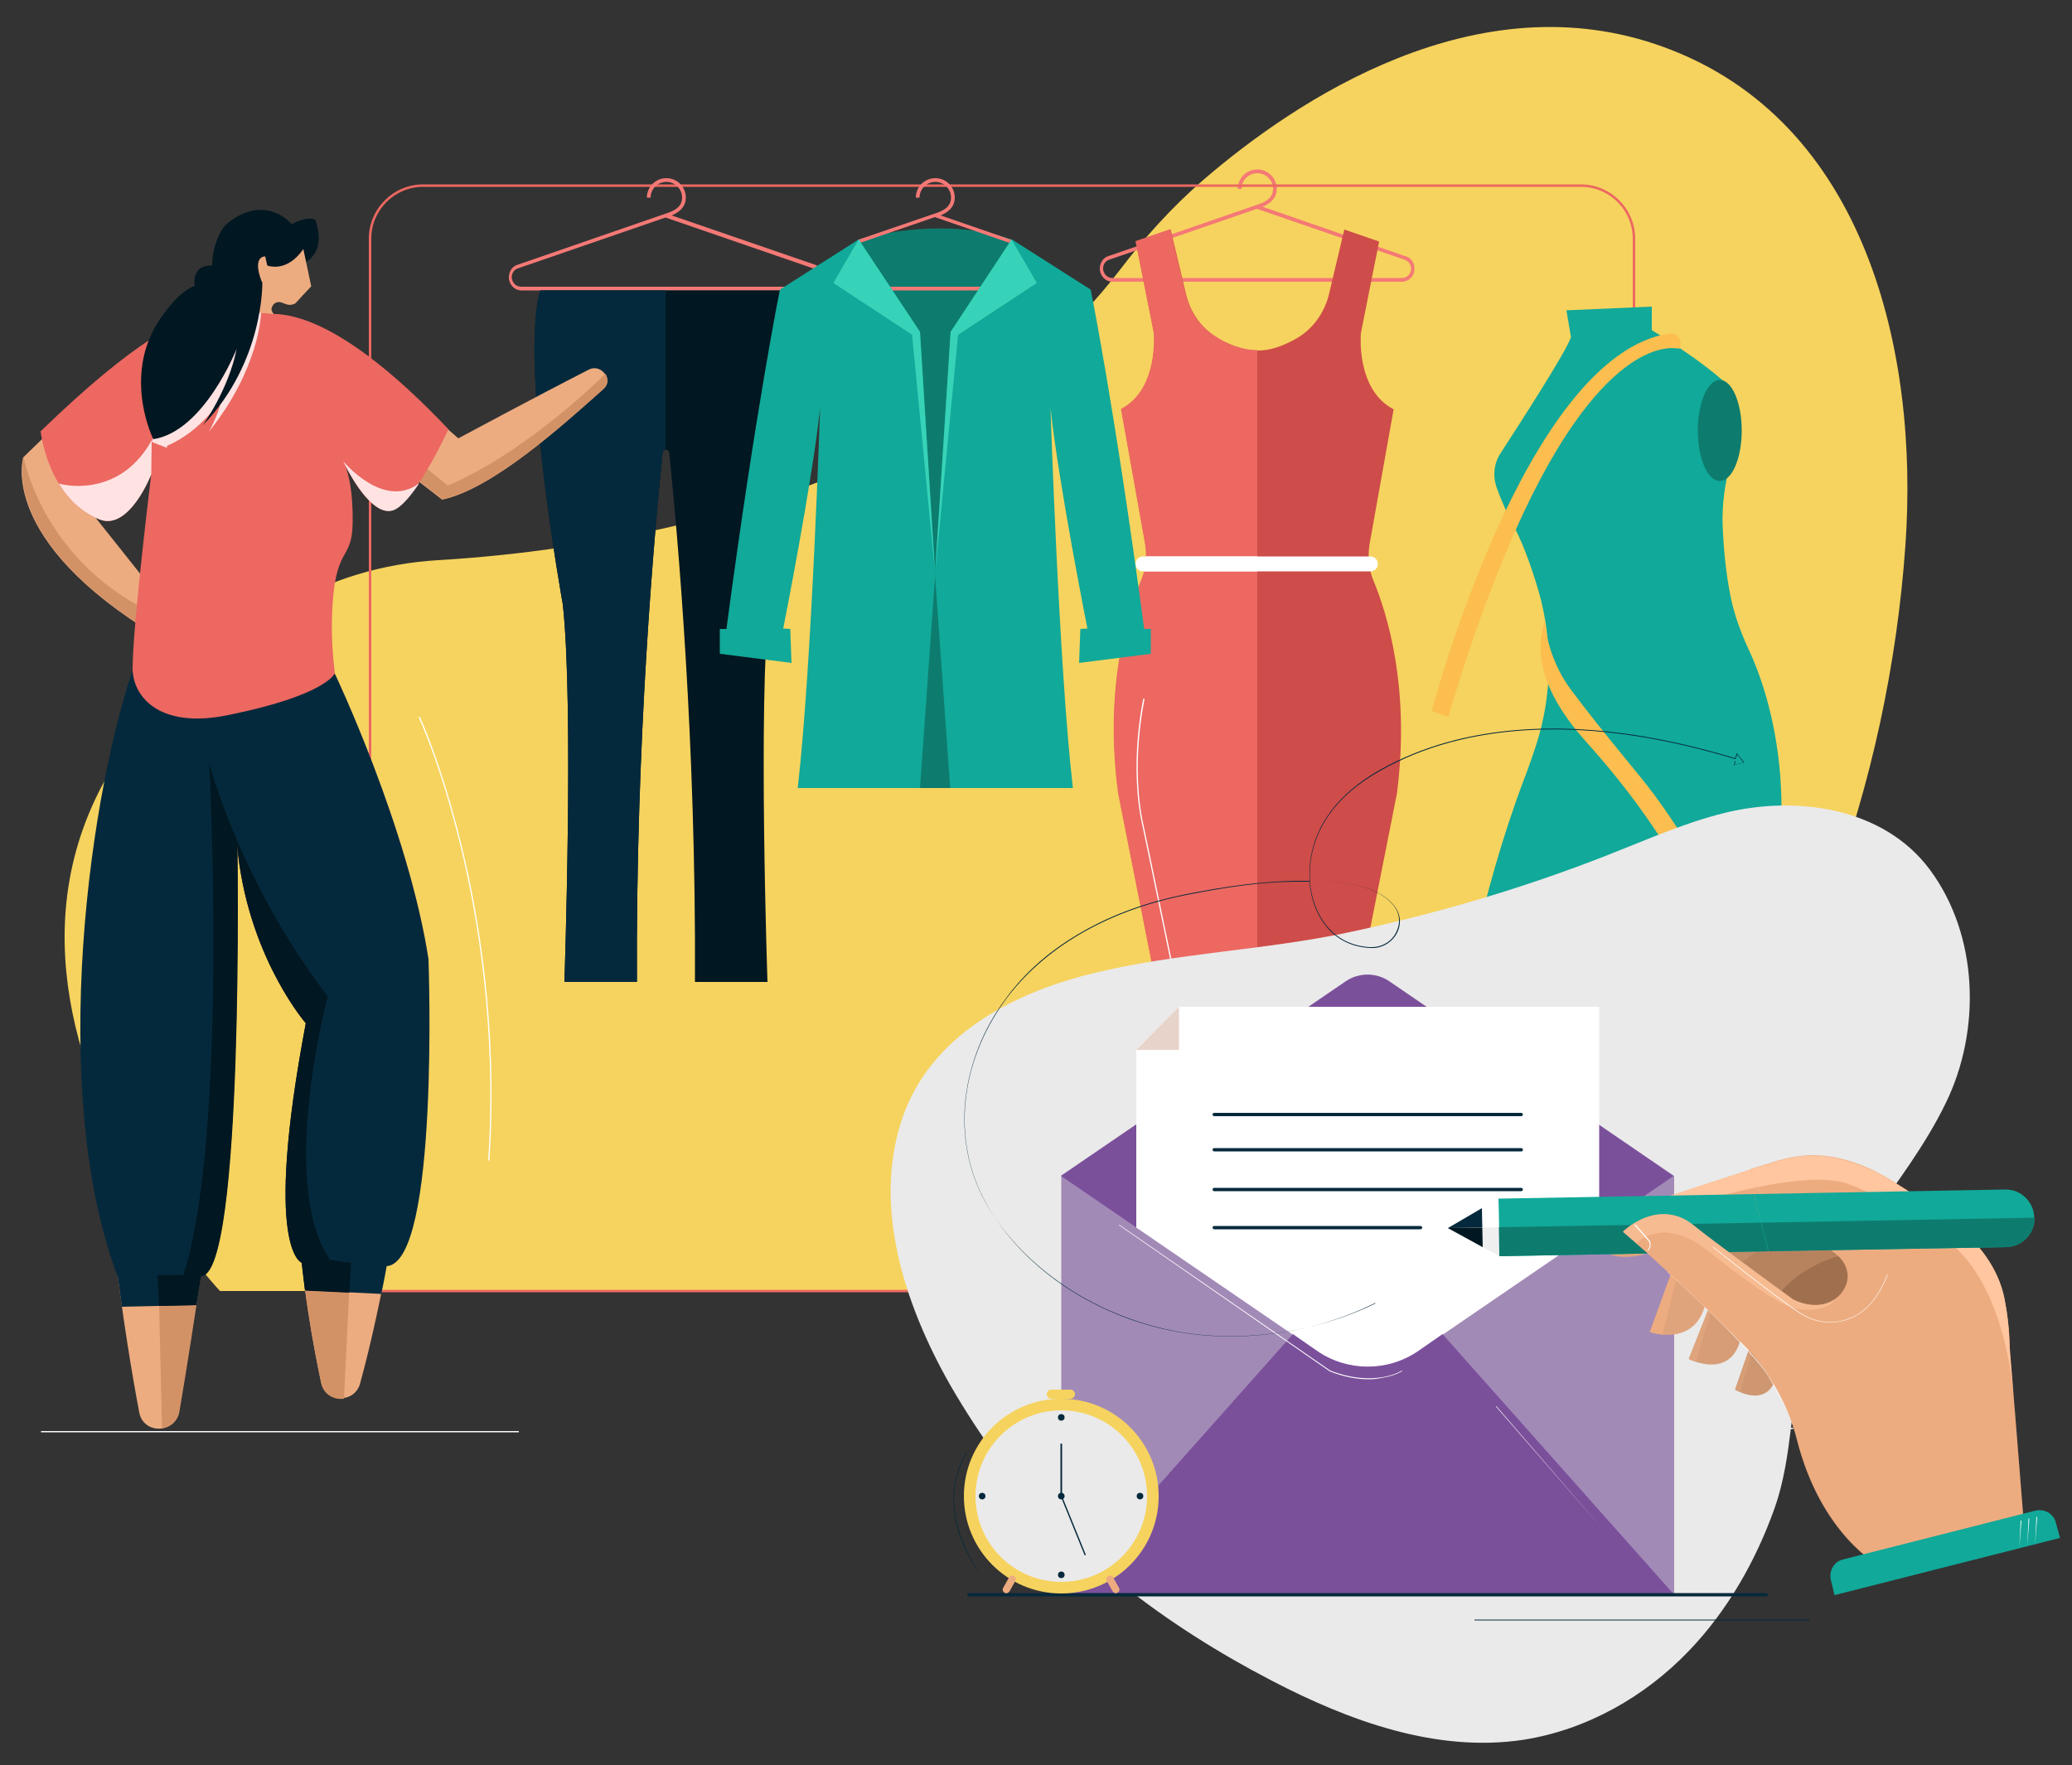
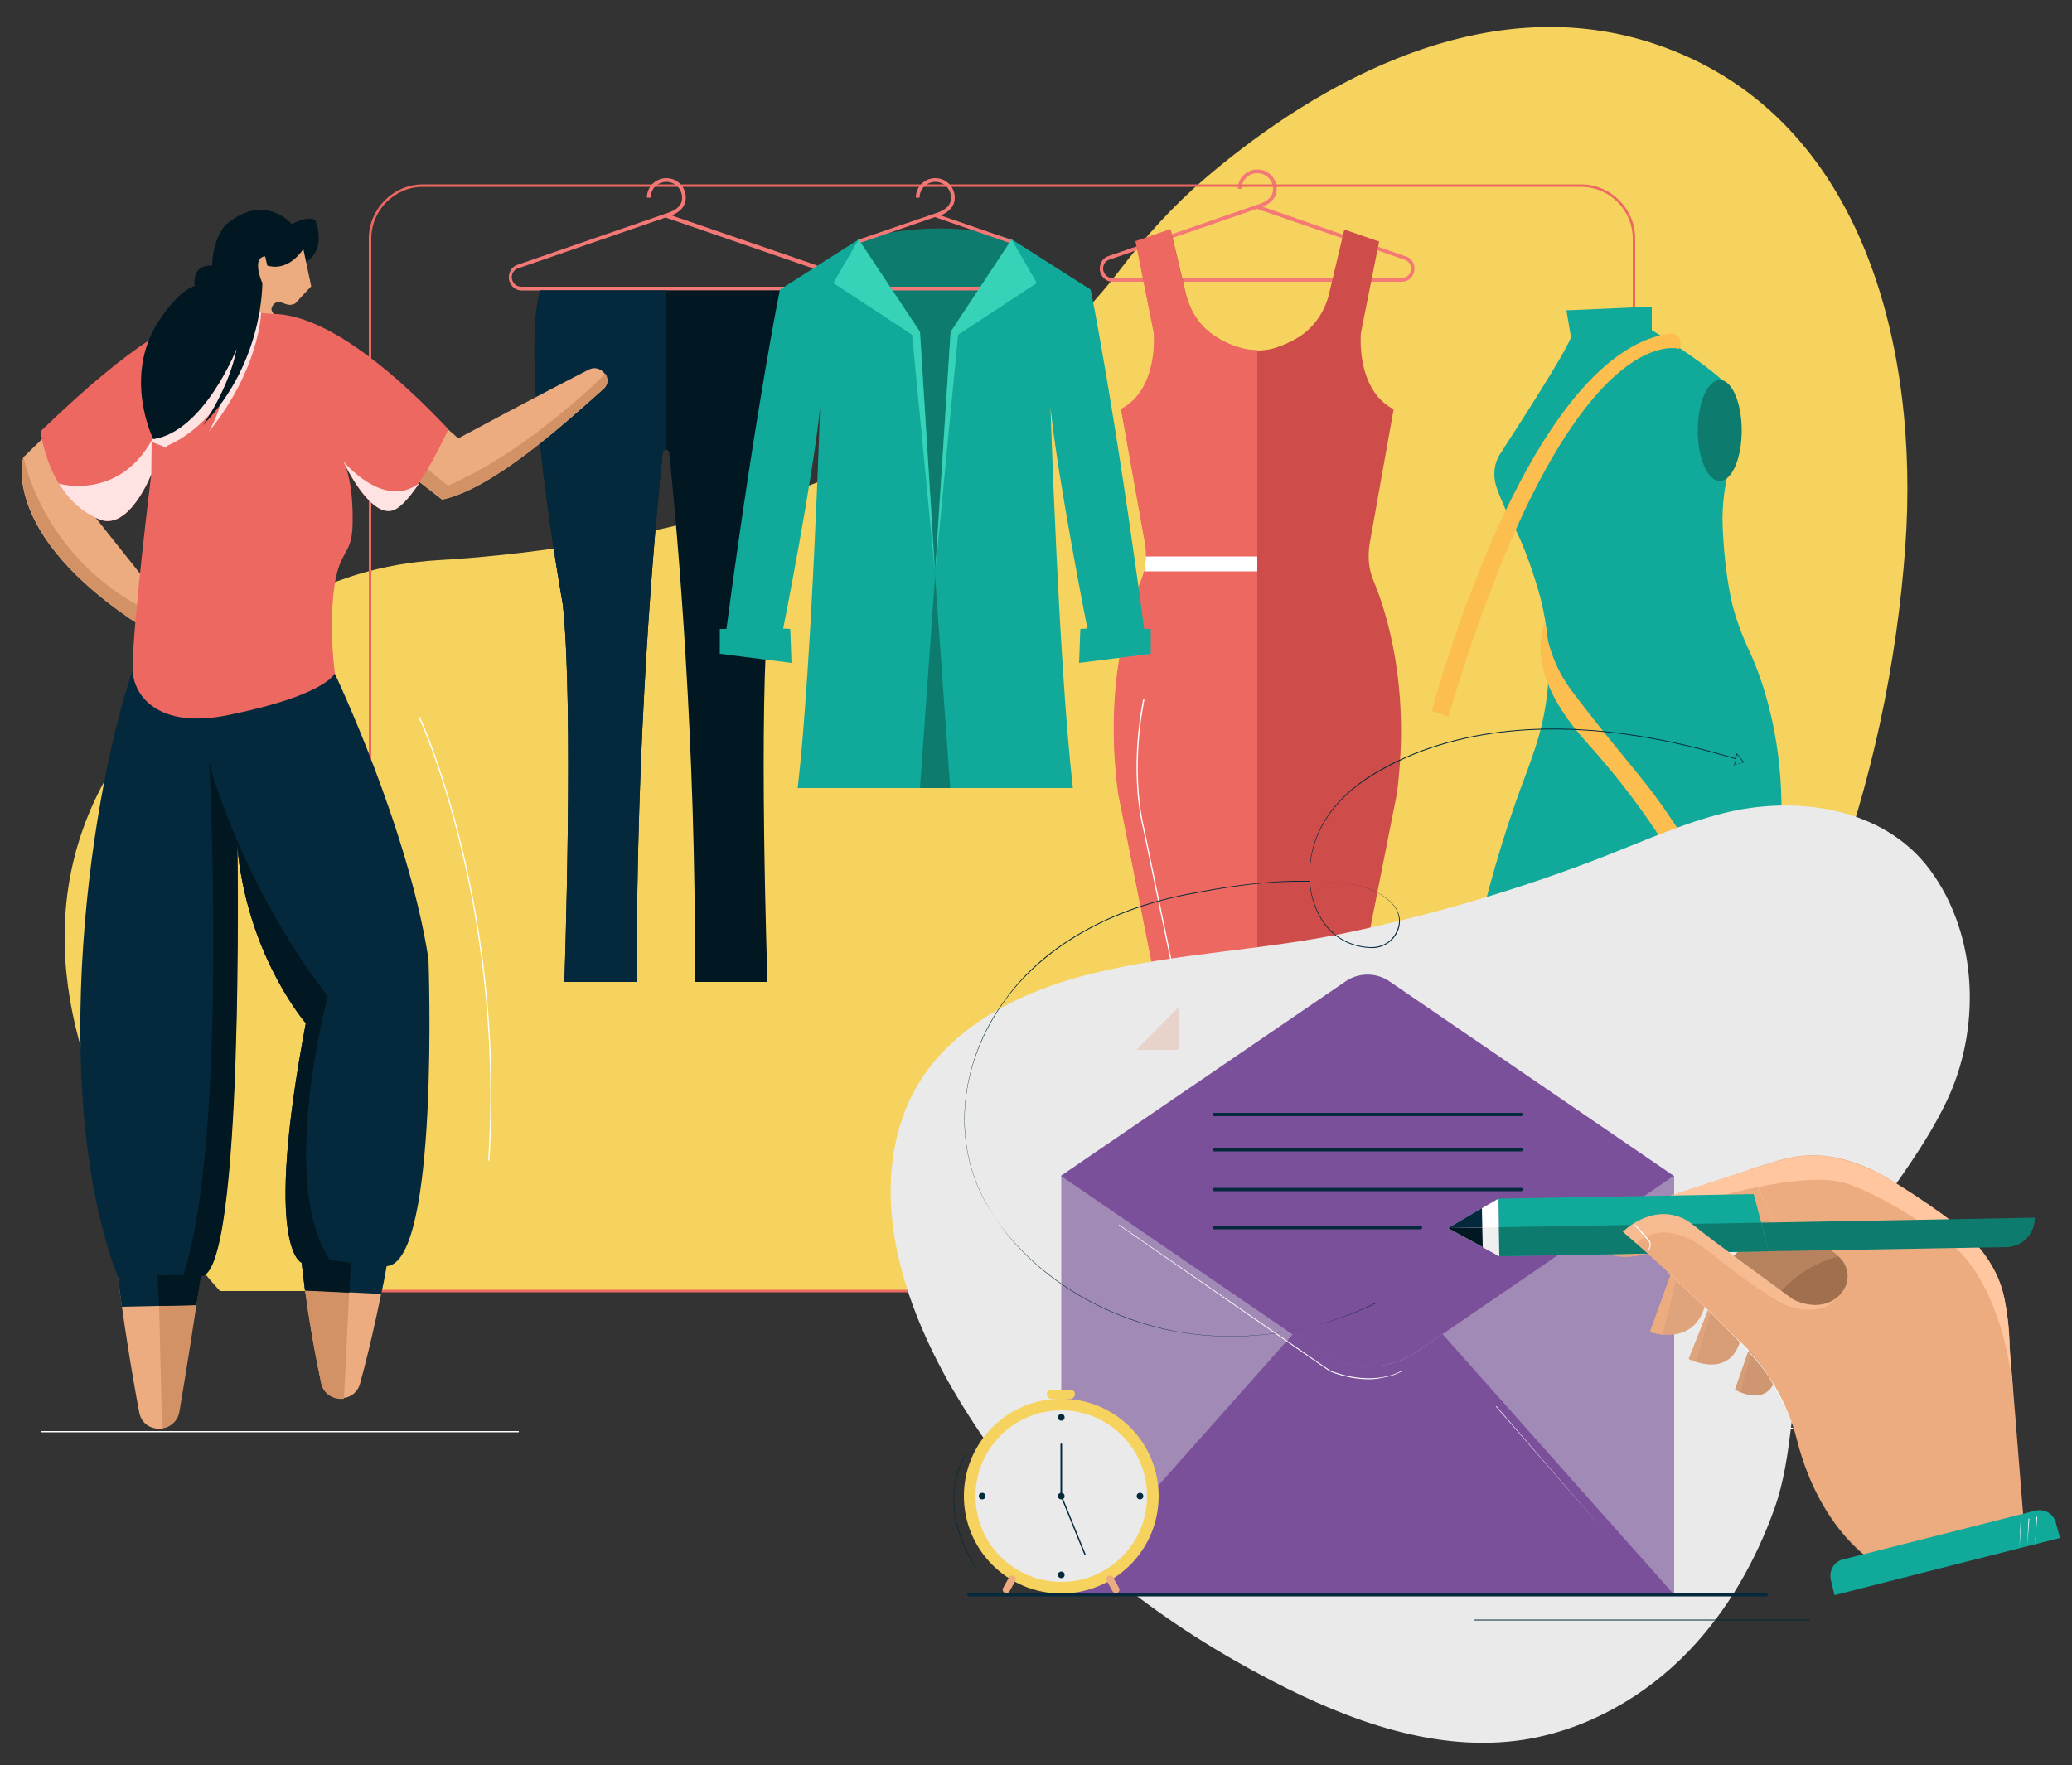
<svg xmlns="http://www.w3.org/2000/svg" version="1.1" id="Layer_1" x="0px" y="0px" viewBox="0 0 500 426" style="enable-background:new 0 0 500 426;" xml:space="preserve">
  <rect x="0" y="0" width="500" height="426" fill="#333333" stroke="none" />
  <style type="text/css"> .st0{fill:#F6D35E;} .st1{fill:#F47976;} .st2{fill:#CE4C49;} .st3{fill:#EC6861;} .st4{fill:#FFFFFF;} .st5{fill:#7A1010;} .st6{fill:#11A999;} .st7{fill:#0D7C6E;} .st8{fill:#FCBE4F;} .st9{fill:#011721;} .st10{fill:#05293C;} .st11{fill:#37D3B9;} .st12{fill:#EDAC80;} .st13{fill:#D39266;} .st14{fill:#FFE3E3;} .st15{fill:#EAEAEA;} .st16{fill:#A28AB7;} .st17{fill:#7B509B;} .st18{fill:#E8D3CA;} .st19{fill:#A0704E;} .st20{fill:#B7835F;} .st21{fill:#E0A47C;} .st22{fill:#C18C68;} .st23{fill:#FFC69F;} .st24{opacity:0.4;} .st25{fill:#CE9772;} .st26{fill:#D69D76;} .st27{fill:#EFEFEF;} .st28{opacity:0.15;} .st29{opacity:0.57;} </style>
  <g>
    <g>
      <g>
        <g>
          <g>
            <g>
              <path class="st0" d="M53.1,311.6c0,0-93.7-98.9,15.1-164.9c11.3-6.9,24.2-10.7,37.5-11.5c35.9-2.1,121-13.2,164.5-70 c6-7.9,12.7-15.3,20.2-21.8c22.2-19.1,66-48.6,111.2-32c48.6,17.8,61.5,73.5,58.2,120.2c-4,57.1-24.8,117.1-62.7,160.6 c-3,3.4-14.6,19.5-19.1,19.5C378,311.6,53.1,311.6,53.1,311.6z" />
            </g>
          </g>
        </g>
      </g>
    </g>
    <g>
      <g>
        <path class="st1" d="M339,61.8l-34.3-11.9c2.3-1,3.4-2.4,3.4-4.3c0-2.6-2.1-4.7-4.7-4.7c-2.6,0-4.7,2.1-4.7,4.7h0.9 c0-2.1,1.7-3.8,3.8-3.8c2.1,0,3.8,1.7,3.8,3.8c0,1.8-1.2,3-3.8,3.8l0,0l-35.6,12.3c-1.9,0.5-2.5,2.1-2.4,3.5 c0.2,1.3,1.2,2.8,3.1,2.8h69.7c1.9,0,3-1.4,3.1-2.8C341.5,63.9,340.8,62.2,339,61.8z M340.5,65.1c-0.1,1-0.9,2-2.3,2h-69.7 c-1.4,0-2.1-1-2.3-2c-0.1-1,0.4-2.2,1.7-2.5l35.4-12.2l35.4,12.2l0,0C340.1,63,340.6,64.1,340.5,65.1z" />
      </g>
      <g>
        <path class="st2" d="M331.5,140.3c-1.2-2.8-1.5-5.9-1-9l5.8-32.5c-9.2-4.8-7.9-18.4-7.9-18.4l4.4-22.1l-8.4-2.9L320.7,71 c-1,4.2-3.6,8-7.2,10.3c-2.1,1.3-4.2,2.2-5.9,2.7c-2.7,0.8-5.6,0.8-8.3,0c-1.7-0.5-3.8-1.3-5.9-2.7c-3.7-2.3-6.2-6.1-7.2-10.3 l-3.7-15.6l-8.4,2.9l4.4,22.1c0,0,1.3,13.6-7.9,18.4l5.8,32.5c0.5,3,0.2,6.1-1,9c-3.2,7.5-8.9,25.5-5.5,51.2l15.1,76.3h18.5h18.5 l15.1-76.3C340.4,165.8,334.6,147.8,331.5,140.3z" />
      </g>
      <g>
        <path class="st3" d="M303.4,84.5c-1.4,0-2.8-0.2-4.2-0.6c-1.7-0.5-3.8-1.3-5.9-2.7c-3.7-2.3-6.2-6.1-7.2-10.3l-3.7-15.6l-8.4,2.9 l4.4,22.1c0,0,1.3,13.6-7.9,18.4l5.8,32.5c0.5,3,0.2,6.1-1,9c-3.2,7.5-8.9,25.5-5.5,51.2l15.1,76.3h18.5h0V84.5z" />
      </g>
      <g>
-         <path class="st4" d="M330.7,137.9h-54.9c-1,0-1.8-0.8-1.8-1.8l0,0c0-1,0.8-1.8,1.8-1.8h54.9c1,0,1.8,0.8,1.8,1.8l0,0 C332.5,137.1,331.7,137.9,330.7,137.9z" />
-       </g>
+         </g>
      <g>
        <path class="st4" d="M276.5,134.3c0,1.2-0.2,2.4-0.4,3.6h27.3v-3.6H276.5z" />
      </g>
    </g>
    <g>
      <path class="st3" d="M394.6,311.9H89V57.6c0-7.2,5.9-13.1,13.1-13.1h279.4c7.2,0,13.1,5.9,13.1,13.1V311.9z M89.6,311.3H394V57.6 c0-6.9-5.6-12.5-12.5-12.5H102.1c-6.9,0-12.5,5.6-12.5,12.5V311.3z" />
    </g>
    <g>
      <g>
        <path class="st5" d="M396,330.6v-88.2h-3.5v88.2c0,2.4-1.4,4.5-3.6,5.4l-13.7,5.7c-1.6,0.7-1.1,3,0.6,3h18.4h18.4 c1.7,0,2.2-2.4,0.6-3l-13.7-5.7C397.5,335.1,396,333,396,330.6z" />
      </g>
      <g>
        <path class="st6" d="M378,74.9l20.6-0.9v5.7c0,0,11.6,6.9,18.3,13.2c0,0,4.2,6.5,0.7,18.9c-1.4,4.9-2.1,10.1-1.9,15.2 c0.2,4.9,0.7,11.1,2,17.4c0.9,4.2,2.4,8.3,4.2,12.2c4.7,9.9,16.9,43.2-3.1,87.8h-66c0,0,4-27.3,15-56.4c0,0,1.3-3.3,2.8-7.9 c4-12.2,4.2-25.3,0.6-37.7c-1.7-5.7-3.9-12-6.7-16.9c0,0-2.1-4.2-3.4-8c-0.9-2.7-0.6-5.7,1-8.1c4.6-7.1,15.7-24.3,17-28L378,74.9 z" />
      </g>
      <g>
        <ellipse class="st7" cx="415" cy="103.9" rx="5.3" ry="12.2" />
      </g>
      <g>
        <path class="st8" d="M405.2,84.2c0,0-26.7-8.5-55.7,88.8l-4-1.4c0,0,22.5-85.8,57.3-91.1C404.8,80.2,406.3,82.4,405.2,84.2 C405.2,84.2,405.2,84.2,405.2,84.2z" />
      </g>
      <g>
        <path class="st8" d="M372.8,150c0,0,0.3,8.4,6.3,16.5c8.8,11.7,15.5,19.2,20,25.2c12.5,16.9,27.7,44.2,26.9,76.8h-4.7 c0,0,5.7-40.4-38.5-89.4C379.4,175.2,368.3,162.8,372.8,150z" />
      </g>
    </g>
    <g>
      <g>
        <path class="st1" d="M196.4,63.8L162.1,52c2.3-1,3.4-2.4,3.4-4.3c0-2.6-2.1-4.7-4.7-4.7c-2.6,0-4.7,2.1-4.7,4.7h0.9 c0-2.1,1.7-3.8,3.8-3.8c2.1,0,3.8,1.7,3.8,3.8c0,1.8-1.2,3-3.8,3.8l0,0l-35.6,12.3c-1.9,0.5-2.5,2.1-2.4,3.5 c0.2,1.3,1.2,2.8,3.1,2.8h69.7c1.9,0,3-1.4,3.1-2.8C198.9,66,198.2,64.3,196.4,63.8z M197.8,67.2c-0.1,1-0.9,2-2.3,2h-69.7 c-1.4,0-2.1-1-2.3-2c-0.1-1,0.4-2.2,1.7-2.5l35.4-12.2l35.4,12.2l0,0C197.5,65,198,66.2,197.8,67.2z" />
      </g>
      <g>
        <g>
          <path class="st9" d="M191.1,70.1h-30.2h-0.3h-30.2c-5.2,17.1,5.4,75.7,5.4,75.7c2.7,24,0.4,91.2,0.4,91.2h17.5 c-0.3-58.2,4.2-108.2,6.2-127.7c0.1-1,1.5-1,1.6,0c2,19.6,6.5,69.6,6.2,127.7h17.5c0,0-2.3-67.3,0.4-91.2 C185.7,145.8,196.3,87.1,191.1,70.1z" />
        </g>
        <g>
          <path class="st10" d="M160.6,70.1L160.6,70.1h-30.2c-5.2,17.1,5.4,75.7,5.4,75.7c2.7,24,0.4,91.2,0.4,91.2h17.5 c-0.3-58.2,4.2-108.2,6.2-127.7c0-0.4,0.3-0.7,0.7-0.7V70.1z" />
        </g>
      </g>
    </g>
    <g>
      <g>
        <path class="st7" d="M207.2,57.8c0,0,19.5-6,37,0l4.2,13.6l-7.8,118.8h-33.4l-2.6-121.1L207.2,57.8z" />
      </g>
      <g>
        <g>
          <path class="st1" d="M244.1,58.8v-0.9L227,52c2.3-1,3.4-2.4,3.4-4.3c0-2.6-2.1-4.7-4.7-4.7c-2.6,0-4.7,2.1-4.7,4.7h0.9 c0-2.1,1.7-3.8,3.8-3.8c2.1,0,3.8,1.7,3.8,3.8c0,1.8-1.2,3-3.8,3.8l0,0L207,57.9v0.9l18.6-6.4L244.1,58.8z" />
        </g>
        <g>
          <rect x="207" y="69.2" class="st1" width="37" height="0.9" />
        </g>
      </g>
      <g>
        <path class="st6" d="M229.4,80.1l14.8-22.3l19,12.1c0,0,5.8,28.5,12.9,81.9h1.6v6l-17.3,2.2l0.3-8.2l1.7-0.1 c0,0-7.1-35.8-8.9-53.3c0,0,2,62.4,5.4,91.8h-29.6l-3.7-51.8L229.4,80.1z" />
      </g>
      <g>
        <polygon class="st11" points="244.1,57.8 250.2,68.3 231.2,80.8 225.7,137.9 229.4,80.1 " />
      </g>
      <g>
        <path class="st6" d="M222,80.1l-14.8-22.3l-19,12.1c0,0-5.8,28.5-12.9,81.9h-1.6v6l17.3,2.2l-0.3-8.2l-1.7-0.1 c0,0,7.1-35.8,8.9-53.3c0,0-2,62.4-5.4,91.8H222l3.7-51.8L222,80.1z" />
      </g>
      <g>
        <polygon class="st11" points="207.2,57.8 201.1,68.3 220.1,80.8 225.6,137.9 222,80.1 " />
      </g>
    </g>
    <g>
      <g>
        <path class="st12" d="M80.8,162.6c0,0,17.7,37.2,22.6,68.9c0,0-5.3,61.5-16.5,102.4c-1.3,4.9-8.4,4.7-9.4-0.2 c-4.2-19.7-9.4-54-3.7-86.8c0,0-14.3-16.4-16.6-43.2c0,0,1.8,44-14.1,137.1c-0.9,5.3-8.5,5.4-9.5,0.1 c-7.3-38.6-18.4-125.7-0.5-182.2L80.8,162.6z" />
      </g>
      <g>
        <g>
          <path class="st13" d="M51.8,190.1l-1.3-5.8c0,0,4.6,89.2-6.1,122.9l0,0.5l-6.4,0.1l0.4,7.4l0.7,29.5c1.9-0.2,3.8-1.6,4.2-4 C59,247.7,57.2,203.7,57.2,203.7l-3.5-7.4L51.8,190.1z" />
        </g>
        <g>
          <path class="st13" d="M57.2,203.7c0.2,2.3,0.5,4.5,0.8,6.7L57.2,203.7z" />
        </g>
      </g>
      <g>
        <path class="st13" d="M79,303.1c-11.6-19.1,0.1-62.6,0.1-62.6C58,213,50.5,184.3,50.5,184.3c0.3,10.9,6.7,19.4,6.7,19.4l0.6,5.1 c3.5,23.8,16,38.2,16,38.2c-5.7,32.7-0.5,67.1,3.7,86.8c0.6,2.9,3.2,4.1,5.5,3.8l1.6-32.7l-5.1-0.7L79,303.1z" />
      </g>
      <g>
        <path class="st10" d="M33.1,158.6c-11.5,31.2-21.7,104.8-4.7,149.5c0,0,0.7,4.9,1,7.3l17.9-0.4c0.4-2.4,1.1-7,1.1-7 c10.5,0.2,8.8-104.3,8.8-104.3c2.3,26.9,16.6,43.2,16.6,43.2c-10.4,54.9-1,57.8-1,57.8c0.3,2.3,0.5,4.5,0.8,6.7l18.4,0.9 c0.8-3.7,1.3-6.7,1.3-6.7c12.8-0.8,10.1-74.1,10.1-74.1c-4.9-31.7-22.6-68.9-22.6-68.9L33.1,158.6z" />
      </g>
      <g>
        <path class="st12" d="M98.8,95.5l11.8,10.3c0,0,18.2-9.8,31.5-16.6c3-1.5,6,2.5,3.5,4.7c-10.2,9.1-26.8,24.1-38.9,26.7 l-17.3-13.4L98.8,95.5z" />
      </g>
      <g>
        <path class="st13" d="M108.1,117.2l-11.8-9.5l-0.4,4.4l10.9,8.4c12.1-2.6,28.7-17.6,38.9-26.7c1.2-1.1,1.1-2.5,0.4-3.6 C142.7,93.6,125.8,109.6,108.1,117.2z" />
      </g>
      <g>
        <path class="st9" d="M74,63.1c0,0,4.8-2.4,2.1-10c0,0-1.6-1.2-5.7,1c0,0-6.5-7.9-16,0.2c0,0-6.5,7-1,20.5l5.4,0.9l7.3-5.5 L74,63.1z" />
      </g>
      <g>
        <g>
          <g>
            <g>
              <path class="st12" d="M59.9,79.1c0,0,3.5,0.1,2.9-1.4l4.1-1.2c-0.2-0.1-0.3-0.4-0.5-0.5c-0.6-0.3-1.1-1.2-0.8-1.8l0,0l0.1-0.2 c0.3-0.9,1.3-1.3,2.2-1l1.1,0.4c0.8,0.3,1.6,0.2,2.3-0.2c0,0,3.1-3.4,3.8-4.1l-1.9-9c0,0,0,0,0,0c-0.3,0.4-3.5,5.5-8.7,4 c0,0,0,0,0,0l-0.5-2.2c0,0-3.3-0.3-0.8,6.2c0.3,0.8-5.1,7.2-5.1,7.2L59.9,79.1z" />
            </g>
          </g>
        </g>
      </g>
      <g>
        <path class="st12" d="M12.8,103.4l-7.2,7c0,0-6.3,19.9,32.4,43.2l3.8-5.1L20,121.1l2.6-4.2L12.8,103.4z" />
      </g>
      <g>
        <path class="st13" d="M38.1,153.6l2-2.7l-1.1-2c-28.5-12.2-33.3-38.5-33.3-38.5S-0.6,130.2,38.1,153.6z" />
      </g>
      <g>
        <path class="st3" d="M24.1,125.4c7.1,2.7,12.4-10.9,12.4-10.9s-4.4,35.6-4.5,46.7c-0.1,6.5,6,14.9,23,11.4 c23.8-4.8,25.8-10.1,25.8-10.1c-0.5-4.1-0.8-8.5-0.7-13.2c0.5-18.4,4.9-13.2,5-23.2c0.1-7.6-1-11.6-1.7-13.5 c1.9,3.6,7.2,12.8,12,10.2c5.5-3.1,12.8-19.2,12.8-19.2C96.7,91.4,80.3,76.8,67,75.8c0,0-0.4,0-1,0c0,0-6.3-0.9-15.8,0.4 c-0.6,0.1-1.1,0.1-1.6,0.2C43.8,77,33,81.6,9.8,104.1C9.8,104.1,11.6,120.6,24.1,125.4z" />
      </g>
      <g>
        <path class="st14" d="M14.2,116.7c2.1,3.5,5.3,6.9,9.9,8.7c7.1,2.7,12.4-10.9,12.4-10.9l0.1-8.2 C28.5,120.8,14.3,116.8,14.2,116.7z" />
      </g>
      <g>
        <path class="st14" d="M82.8,111.3l1.2,2.3c2.2,4,7.1,11.7,11.5,9.3c1.8-1,3.8-3.5,5.7-6.3C92.6,123.2,82.8,111.3,82.8,111.3z" />
      </g>
      <g>
        <path class="st14" d="M40.3,108.1c0-0.3,0-0.5,0-0.5c8.1-3.4,13.1-11.2,13.1-11.2c-0.5,3.4-3,7.8-3,7.8 c12.3-15.3,12.6-28.6,12.6-28.7c-2.7-0.1-7.2-0.1-12.7,0.6c-0.2,0-0.4,0-0.6,0.1l-9.8,24l-3.2,6.1l0,0.4L40.3,108.1z" />
      </g>
      <g>
        <path class="st9" d="M63.3,68.1c0,0,0.5,19.2-14.4,34.6c0,0,6.3-8.7,8.2-18.5c0,0-7.8,19.9-20.1,21.8c0,0-7-14,0.5-27.2 c0,0,4.7-8.2,9.5-9.8c0,0-1-5.1,4.1-4.9L63.3,68.1z" />
      </g>
      <g>
        <path class="st9" d="M79,303.1c-11.6-19.1,0.1-62.6,0.1-62.6C58,213,50.5,184.3,50.5,184.3c0.3,10.9,6.7,19.4,6.7,19.4l0.6,5.1 c3.5,23.8,16,38.2,16,38.2c-10.4,54.9-1,57.8-1,57.8c0.3,2.3,0.5,4.5,0.8,6.7l10.7,0.5l0.4-7.2l-5.1-0.7L79,303.1z" />
      </g>
      <g>
        <g>
          <path class="st9" d="M51.8,190.1l-1.3-5.8c0,0,4.6,89.2-6.1,122.9l0,0.5l-6.4,0.1l0.4,7.4l0,0l9-0.2c0.4-2.4,1.1-7,1.1-7 c10.5,0.2,8.8-104.3,8.8-104.3l-3.5-7.4L51.8,190.1z" />
        </g>
        <g>
          <path class="st9" d="M57.2,203.7c0.2,2.3,0.5,4.5,0.8,6.7L57.2,203.7z" />
        </g>
      </g>
    </g>
    <g>
      <rect x="9.9" y="345.4" class="st4" width="115.3" height="0.3" />
    </g>
    <g>
      <rect x="336.4" y="344.6" class="st4" width="96.3" height="0.3" />
    </g>
    <g>
      <path class="st4" d="M118.1,280.1l-0.3,0c2.1-32.1-2.6-59.5-6.9-76.8c-4.6-18.8-9.8-30.1-9.9-30.2l0.3-0.1 c0.1,0.1,5.3,11.5,9.9,30.3C115.5,220.5,120.2,248,118.1,280.1z" />
    </g>
    <g>
      <rect x="350.7" y="247.7" class="st4" width="33.9" height="0.3" />
    </g>
    <g>
      <path class="st4" d="M289.6,266.3l-13.7-66c-3.7-15.4,0-31.6,0-31.7l0.3,0.1c0,0.2-3.7,16.3,0,31.6l13.7,66L289.6,266.3z" />
    </g>
  </g>
  <g>
    <g>
      <g>
        <g>
          <g>
            <path class="st15" d="M229.3,334.3c-11.2-19.7-18.7-43.2-11.6-64.3c6.8-20,26.4-30.2,45.7-35c20.2-5,41.4-5.6,61.7-9.9 c21.4-4.5,42.4-10.7,62.8-18.7c9.2-3.6,18.3-7.7,27.9-10.1c17.3-4.4,38.6-1.6,49.9,13.6c11.8,15.9,12.4,38.9,3.8,56.4 c-9.7,20-27.2,35.7-33.7,57.4c-3.9,13.2-3,27.5-7.6,40.4c-4.5,12.6-11.3,24.6-20.6,34.3c-10.6,11.1-24.7,19.1-39.9,21.5 c-21,3.2-42.1-4.5-60.9-14.3c-25.2-13.1-48.6-30.6-65.8-53.4C237,346.8,233,340.7,229.3,334.3z" />
          </g>
        </g>
      </g>
      <g>
        <g>
          <rect x="256.1" y="283.8" class="st16" width="147.9" height="101.1" />
        </g>
        <g>
          <path class="st17" d="M335.2,236.8c-3.1-2.1-7.3-2.1-10.4,0l-68.8,47l61.8,42.3c7.3,5,17,5,24.3,0l61.8-42.3L335.2,236.8z" />
        </g>
        <g>
-           <path class="st4" d="M274.2,253.4v30.5v8.5v3.9l43.7,29.9c7.3,5,17,5,24.3,0l43.7-29.9v-3.9v-8.5V243H284.5L274.2,253.4z" />
-         </g>
+           </g>
        <g>
          <polygon class="st18" points="284.5,253.4 274.2,253.4 284.5,243 " />
        </g>
        <g>
          <path class="st17" d="M348.1,322l-5.9,4.1c-7.3,5-17,5-24.3,0l-5.9-4.1l-55.9,62.9H404L348.1,322z" />
        </g>
      </g>
      <g>
        <path class="st10" d="M367.1,269.4H293c-0.2,0-0.4-0.2-0.4-0.4c0-0.2,0.2-0.4,0.4-0.4h74.1c0.2,0,0.4,0.2,0.4,0.4 C367.5,269.2,367.3,269.4,367.1,269.4z" />
      </g>
      <g>
        <path class="st10" d="M367.1,277.9H293c-0.2,0-0.4-0.2-0.4-0.4c0-0.2,0.2-0.4,0.4-0.4h74.1c0.2,0,0.4,0.2,0.4,0.4 C367.5,277.8,367.3,277.9,367.1,277.9z" />
      </g>
      <g>
        <path class="st10" d="M367.1,287.5H293c-0.2,0-0.4-0.2-0.4-0.4c0-0.2,0.2-0.4,0.4-0.4h74.1c0.2,0,0.4,0.2,0.4,0.4 C367.5,287.3,367.3,287.5,367.1,287.5z" />
      </g>
      <g>
        <path class="st10" d="M342.7,296.7H293c-0.2,0-0.4-0.2-0.4-0.4c0-0.2,0.2-0.4,0.4-0.4h49.8c0.2,0,0.4,0.2,0.4,0.4 C343.2,296.5,343,296.7,342.7,296.7z" />
      </g>
      <g id="XMLID_7_">
        <g id="XMLID_137_">
          <g id="XMLID_9_">
            <g id="XMLID_10_">
              <g id="XMLID_323_">
                <g id="XMLID_379_">
                  <g id="XMLID_93_">
                    <path class="st19" d="M451.2,303.2l-7.1-1.8l-15.1,7.5l-1.2,4.5c0,0,6,10.1,6.4,10.2c0.4,0.1,14-0.3,15.3-0.9 c1.3-0.6,6.2-10.3,6.2-10.9C455.4,311.1,451.2,303.2,451.2,303.2z" />
                  </g>
                </g>
              </g>
            </g>
          </g>
        </g>
        <g id="XMLID_135_">
          <g id="XMLID_11_">
            <g id="XMLID_12_">
              <g id="XMLID_322_">
                <g id="XMLID_378_">
                  <g id="XMLID_92_">
                    <path class="st20" d="M445,302.9c0,0-10,1.6-16.7,10.6l-9.1-2.5l-2.5-6.1l6-6.3l13.2-3.3l12,6.6L445,302.9z" />
                  </g>
                </g>
              </g>
            </g>
          </g>
        </g>
        <g id="XMLID_129_">
          <g id="XMLID_13_">
            <g id="XMLID_14_">
              <g id="XMLID_321_">
                <g id="XMLID_377_">
                  <g id="XMLID_91_">
                    <path class="st21" d="M403.8,305.9l-5.7,15.6c0,0,11.2,4,13.6-7.4L403.8,305.9z" />
                  </g>
                </g>
              </g>
            </g>
          </g>
        </g>
        <g id="XMLID_144_">
          <g id="XMLID_15_">
            <g id="XMLID_16_">
              <g id="XMLID_320_">
                <g id="XMLID_376_">
                  <g id="XMLID_90_">
                    <path class="st12" d="M398.2,321.5c0,0,1.3,0.4,3,0.6l3.7-15l-1.4-0.4L398.2,321.5z" />
                  </g>
                </g>
              </g>
            </g>
          </g>
        </g>
        <g id="XMLID_132_">
          <g id="XMLID_17_">
            <g id="XMLID_18_">
              <g id="XMLID_319_">
                <g id="XMLID_375_">
                  <g id="XMLID_89_">
-                     <path class="st22" d="M408.3,297.9l22.9-7l3.4,6.3c0,0-6.2,0.7-14.6,7.8l-4.6,1.2L408.3,297.9z" />
-                   </g>
+                     </g>
                </g>
              </g>
            </g>
          </g>
        </g>
        <g id="XMLID_130_">
          <g id="XMLID_19_">
            <g id="XMLID_20_">
              <g id="XMLID_318_">
                <g id="XMLID_374_">
                  <g id="XMLID_88_">
                    <path class="st12" d="M422.3,282.3L382,295.5c0,0,2.2,10.9,15.6,7c0,0,22.6-6.7,30.5-7.3L422.3,282.3z" />
                  </g>
                </g>
              </g>
            </g>
          </g>
        </g>
        <g id="XMLID_148_">
          <g id="XMLID_21_">
            <g id="XMLID_22_">
              <g id="XMLID_317_">
                <g id="XMLID_373_">
                  <g id="XMLID_87_">
                    <path class="st23" d="M424.2,286.5l-1.9-4.2L382,295.5c0,0,0.3,1.7,1.6,3.5C387.3,297.5,407.1,290,424.2,286.5z" />
                  </g>
                </g>
              </g>
            </g>
          </g>
        </g>
        <g id="XMLID_155_" class="st24">
          <g id="XMLID_80_">
            <g id="XMLID_24_">
              <g id="XMLID_316_">
                <g id="XMLID_372_">
                  <g id="XMLID_86_">
                    <path class="st25" d="M397.5,302.5c0,0,22.6-6.7,30.5-7.3c-7.7-3.1-43.7,4.8-43.7,4.8C386.5,302.4,390.4,304.5,397.5,302.5 z" />
                  </g>
                </g>
              </g>
            </g>
          </g>
        </g>
        <g id="XMLID_133_">
          <g id="XMLID_23_">
            <g id="XMLID_25_">
              <g id="XMLID_315_">
                <g id="XMLID_371_">
                  <g id="XMLID_85_">
                    <path class="st26" d="M412.4,315.6l-4.9,12.4c0,0,10.5,5.4,12.7-5.5L412.4,315.6z" />
                  </g>
                </g>
              </g>
            </g>
          </g>
        </g>
        <g id="XMLID_134_">
          <g id="XMLID_26_">
            <g id="XMLID_27_">
              <g id="XMLID_314_">
                <g id="XMLID_370_">
                  <g id="XMLID_84_">
                    <path class="st25" d="M422.6,324.1l-3.9,11.3c0,0,8.8,5.4,10.3-4.8L422.6,324.1z" />
                  </g>
                </g>
              </g>
            </g>
          </g>
        </g>
        <g id="XMLID_146_">
          <g id="XMLID_28_">
            <g id="XMLID_29_">
              <g id="XMLID_313_">
                <g id="XMLID_369_">
                  <g id="XMLID_83_">
                    <path class="st21" d="M409.3,328.7l3.7-12.6l0,0l-0.5-0.5l-4.9,12.4C407.5,328,408.2,328.3,409.3,328.7z" />
                  </g>
                </g>
              </g>
            </g>
          </g>
        </g>
        <g id="XMLID_149_">
          <g id="XMLID_30_">
            <g id="XMLID_31_">
              <g id="XMLID_312_">
                <g id="XMLID_368_">
                  <g id="XMLID_82_">
                    <path class="st26" d="M420,336l2.9-10.3l-0.6-0.7l-3.6,10.4C418.7,335.4,419.2,335.7,420,336z" />
                  </g>
                </g>
              </g>
            </g>
          </g>
        </g>
        <g id="XMLID_138_">
          <g id="XMLID_74_">
            <g id="XMLID_36_">
              <g id="XMLID_311_">
                <g id="XMLID_367_">
                  <g id="XMLID_81_">
                    <path class="st4" d="M383.9,296.8c-0.1,0-0.2,0-0.2-0.1c0-0.1,0-0.2,0.1-0.2l4.6-1.3c0.9-0.3,1.4-1.1,1.2-2 c0-0.1,0-0.2,0.1-0.2l0,0c0.1,0,0.2,0,0.2,0.1c0.3,1-0.4,2.1-1.4,2.4L383.9,296.8C383.9,296.8,383.9,296.8,383.9,296.8z" />
                  </g>
                </g>
              </g>
            </g>
          </g>
        </g>
        <g id="XMLID_161_">
          <g id="XMLID_162_">
            <g id="XMLID_111_">
              <g id="XMLID_254_">
                <g id="XMLID_366_">
                  <g id="XMLID_79_">
                    <path class="st4" d="M433,345.4C433,345.4,433,345.4,433,345.4C432.9,345.4,432.9,345.4,433,345.4 c-0.8-4.2-5.9-12.5-5.9-12.6c-3.5-6.5-24.5-25.6-24.7-25.8c0,0,0-0.1,0-0.1c0,0,0.1,0,0.1,0c0.2,0.2,21.2,19.3,24.7,25.8 C427.3,332.8,432.4,341.1,433,345.4C433,345.4,433,345.4,433,345.4z" />
                  </g>
                </g>
              </g>
            </g>
          </g>
        </g>
        <g id="XMLID_46_">
          <g id="XMLID_55_">
            <g id="XMLID_365_">
              <g id="XMLID_78_">
                <polygon class="st6" points="423.2,288.2 361.6,289.3 361.8,303.2 426.8,302 " />
              </g>
            </g>
          </g>
          <g id="XMLID_52_">
            <g id="XMLID_364_">
              <g id="XMLID_77_">
                <polygon class="st4" points="361.8,303.2 349.4,296.4 361.6,289.3 " />
              </g>
            </g>
          </g>
          <g id="XMLID_51_">
            <g id="XMLID_363_">
              <g id="XMLID_76_">
                <polygon class="st10" points="357.6,291.6 349.4,296.4 357.8,301 " />
              </g>
            </g>
          </g>
          <g id="XMLID_49_">
            <g id="XMLID_362_">
              <g id="XMLID_75_">
                <polygon class="st27" points="361.7,296.2 349.4,296.4 361.8,303.2 " />
              </g>
            </g>
          </g>
          <g id="XMLID_37_">
            <g id="XMLID_361_">
              <g id="XMLID_73_">
                <polygon class="st9" points="357.7,296.3 349.4,296.4 357.8,301 " />
              </g>
            </g>
          </g>
          <g id="XMLID_35_">
            <g id="XMLID_360_">
              <g id="XMLID_72_">
                <polygon class="st7" points="425,295.1 361.7,296.2 361.8,303.2 426.8,302 " />
              </g>
            </g>
          </g>
        </g>
        <g id="XMLID_8_">
          <g id="XMLID_127_">
            <g id="XMLID_128_">
              <g id="XMLID_47_">
                <g id="XMLID_264_">
                  <g id="XMLID_359_">
                    <g id="XMLID_71_">
                      <path class="st12" d="M391.6,297.3c0,0,6.7-6.8,14.5-3.2c0.9,0.4,1.7,1,2.5,1.6c3.5,2.9,16.9,12.7,24,17.9 c0,0,6.4,3.6,11.2-0.9c0,0,3.8-3.4,1.1-8c0,0-2.4-4.6-16.9-9.6l-5.7-12.9l6.8-2.1c4-1.2,8.2-1.6,12.3-1 c4.2,0.6,9.2,2.3,14.2,5.3c4.2,2.5,12.2,7.8,16.2,11c5.8,4.7,10.4,10.7,11.9,18c0.7,3.5,1.2,7.5,1.3,12l3.5,43.8 l-34.8,8.8c0,0-14.2-7.3-20.1-30.6c-1.8-7.2-5.4-13.9-10-19.8c-0.3-0.4-0.6-0.8-1-1.2 C422.6,326.5,404.6,308.3,391.6,297.3z" />
                    </g>
                  </g>
                </g>
              </g>
            </g>
          </g>
          <g id="XMLID_142_">
            <g id="XMLID_136_">
              <g id="XMLID_48_">
                <g id="XMLID_263_">
                  <g id="XMLID_358_">
                    <g id="XMLID_70_">
                      <path class="st23" d="M483.7,313.5c-1.4-7.3-6.1-13.3-11.9-18c-4-3.3-12-8.6-16.2-11c-4.9-2.9-10-4.6-14.2-5.3 c-4.1-0.6-8.4-0.2-12.3,1l-6.8,2.1l1.9,4.2c8.3-1.7,16.1-2.4,21-1c0,0,10.1,3,25.2,14.4c8.4,6.4,13.2,19.9,14.9,31.9 c0.2,1.3,0.3,2.8,0.5,4.2h0l-0.9-10.6C484.9,321,484.4,317,483.7,313.5z" />
                    </g>
                  </g>
                </g>
              </g>
            </g>
          </g>
          <g id="XMLID_140_" class="st28">
            <g id="XMLID_139_">
              <g id="XMLID_50_">
                <g id="XMLID_262_">
                  <g id="XMLID_357_">
                    <g id="XMLID_69_">
                      <path class="st12" d="M486.2,340c0,0-7.2,15.1-20.3,17.4c-10.9,1.9-19.5-8.4-21.1-10.4c-2.2-2.6-6.1-7.3-10.1-12 c-6.4-7.6-13.2-14.8-20.4-21.6L394.7,295c-1.9,1.1-3,2.3-3,2.3c13,11.1,30.9,29.3,30.9,29.3c0.3,0.4,0.7,0.8,1,1.2 c4.6,5.8,8.2,12.5,10,19.8c5.9,23.3,20.1,30.6,20.1,30.6l34.8-8.8L486.2,340L486.2,340z" />
                    </g>
                  </g>
                </g>
              </g>
            </g>
          </g>
          <g id="XMLID_131_">
            <g id="XMLID_203_">
              <g id="XMLID_66_">
                <g id="XMLID_261_">
                  <g id="XMLID_356_">
                    <g id="XMLID_68_">
                      <path class="st6" d="M497.1,371.2l-54.4,13.8l-0.9-3.7c-0.5-2.2,0.8-4.4,2.9-4.9l46.5-11.8c2.2-0.5,4.4,0.8,4.9,2.9 L497.1,371.2z" />
                    </g>
                  </g>
                </g>
              </g>
            </g>
          </g>
          <g id="XMLID_141_" class="st29">
            <g id="XMLID_143_">
              <g id="XMLID_54_">
                <g id="XMLID_260_">
                  <g id="XMLID_355_">
                    <g id="XMLID_67_">
                      <path class="st23" d="M429.7,314.4c1.8,1,3.9,1.6,6,1.7c2.4,0.1,5.6-0.3,7.2-2.5l0,0c-4.6,3.2-10.2,0-10.2,0 c-7.2-5.2-20.5-15-24-17.9c-0.8-0.6-1.6-1.2-2.5-1.6c-7.8-3.6-14.5,3.2-14.5,3.2c1,0.9,2.1,1.8,3.2,2.8l0,0 c0,0,6.1-6.9,17.1,1.7C412,301.7,422.5,310.4,429.7,314.4z" />
                    </g>
                  </g>
                </g>
              </g>
            </g>
          </g>
          <g id="XMLID_145_">
            <g id="XMLID_147_">
              <g id="XMLID_56_">
                <g id="XMLID_259_">
                  <g id="XMLID_354_">
                    <g id="XMLID_65_">
                      <path class="st4" d="M397.7,301.9c0,0-0.1,0-0.1,0c-0.1-0.1-0.1-0.1,0-0.2c0.6-0.6,0.7-1.7,0.1-2.3l-3.2-3.6 c-0.1-0.1,0-0.2,0-0.2c0.1-0.1,0.2,0,0.2,0l3.2,3.6C398.5,299.9,398.5,301.1,397.7,301.9 C397.7,301.9,397.7,301.9,397.7,301.9z" />
                    </g>
                  </g>
                </g>
              </g>
            </g>
          </g>
          <g id="XMLID_154_">
            <g id="XMLID_156_">
              <g id="XMLID_95_">
                <g id="XMLID_258_">
                  <g id="XMLID_353_">
                    <g id="XMLID_64_">
                      <path class="st4" d="M491.1,372.8C491.1,372.8,491.1,372.8,491.1,372.8C491,372.8,491,372.7,491.1,372.8l0.3-6.6 c0,0,0-0.1,0.1-0.1c0,0,0.1,0,0.1,0.1L491.1,372.8C491.1,372.7,491.1,372.8,491.1,372.8z" />
                    </g>
                  </g>
                </g>
              </g>
            </g>
          </g>
          <g id="XMLID_157_">
            <g id="XMLID_158_">
              <g id="XMLID_97_">
                <g id="XMLID_257_">
                  <g id="XMLID_352_">
                    <g id="XMLID_63_">
                      <path class="st4" d="M489.2,373.2C489.2,373.3,489.2,373.3,489.2,373.2C489.1,373.2,489.1,373.2,489.2,373.2l0.3-6.6 c0,0,0-0.1,0.1-0.1c0,0,0.1,0,0.1,0.1L489.2,373.2C489.2,373.2,489.2,373.2,489.2,373.2z" />
                    </g>
                  </g>
                </g>
              </g>
            </g>
          </g>
          <g id="XMLID_159_">
            <g id="XMLID_160_">
              <g id="XMLID_108_">
                <g id="XMLID_256_">
                  <g id="XMLID_351_">
                    <g id="XMLID_62_">
                      <path class="st4" d="M487.3,373.7C487.3,373.7,487.3,373.7,487.3,373.7C487.2,373.7,487.2,373.7,487.3,373.7l0.3-6.6 c0,0,0-0.1,0.1-0.1c0,0,0.1,0,0.1,0.1L487.3,373.7C487.3,373.7,487.3,373.7,487.3,373.7z" />
                    </g>
                  </g>
                </g>
              </g>
            </g>
          </g>
          <g id="XMLID_163_">
            <g id="XMLID_164_">
              <g id="XMLID_57_">
                <g id="XMLID_255_">
                  <g id="XMLID_350_">
                    <g id="XMLID_109_">
-                       <path class="st4" d="M444.8,318.8c-0.6,0.1-1.1,0.2-1.6,0.3c-3.1,0.4-6.3-0.4-9-2.2c-6.8-4.5-20.8-15.8-20.9-15.9 c0,0,0-0.1,0-0.1c0,0,0.1,0,0.1,0c0.1,0.1,14.2,11.4,20.9,15.9c2.7,1.8,5.9,2.6,8.9,2.2c3.8-0.5,9-2.8,12.2-11.4 c0,0,0.1-0.1,0.1,0c0,0,0.1,0.1,0,0.1C452.7,315.1,448.4,317.9,444.8,318.8z" />
-                     </g>
+                       </g>
                  </g>
                </g>
              </g>
            </g>
          </g>
        </g>
        <g id="XMLID_44_">
          <g id="XMLID_45_">
            <g id="XMLID_349_">
              <g id="XMLID_61_">
-                 <path class="st6" d="M423.2,288.2l3.5,13.8l57.4-1c3.8-0.1,6.9-3.2,6.8-7.1c-0.1-3.8-3.2-6.9-7.1-6.8L423.2,288.2z" />
-               </g>
+                 </g>
            </g>
          </g>
          <g id="XMLID_60_">
            <g id="XMLID_348_">
              <g id="XMLID_114_">
                <path class="st7" d="M425,295.1l1.8,6.9l57.4-1c3.8-0.1,6.9-3.2,6.8-7.1l0,0L425,295.1z" />
              </g>
            </g>
          </g>
        </g>
      </g>
      <g>
        <path class="st10" d="M426.2,385.3H233.8c-0.2,0-0.4-0.2-0.4-0.4c0-0.2,0.2-0.4,0.4-0.4h192.4c0.2,0,0.4,0.2,0.4,0.4 C426.6,385.2,426.5,385.3,426.2,385.3z" />
      </g>
    </g>
    <g>
      <g>
        <circle class="st0" cx="256.1" cy="361.1" r="23.5" />
      </g>
      <g>
        <circle class="st15" cx="256.1" cy="361.1" r="20.7" />
      </g>
      <g>
        <circle class="st10" cx="256.1" cy="361.1" r="0.8" />
      </g>
      <g>
        <g>
          <circle class="st10" cx="256.1" cy="342.1" r="0.8" />
        </g>
        <g>
          <circle class="st10" cx="256.1" cy="380.1" r="0.8" />
        </g>
      </g>
      <g>
        <g>
          <circle class="st10" cx="275.1" cy="361.1" r="0.8" />
        </g>
        <g>
          <circle class="st10" cx="237" cy="361.1" r="0.8" />
        </g>
      </g>
      <g>
        <path class="st10" d="M256.1,361.1L256.1,361.1c-0.1,0-0.2-0.1-0.2-0.2v-12.3c0-0.1,0.1-0.2,0.2-0.2l0,0c0.1,0,0.2,0.1,0.2,0.2 v12.3C256.3,361,256.2,361.1,256.1,361.1z" />
      </g>
      <g>
-         <path class="st10" d="M256,360.8L256,360.8c0.1,0,0.1,0,0.2,0.1l5.8,14.3c0,0.1,0,0.1-0.1,0.2l0,0c-0.1,0-0.1,0-0.2-0.1 l-5.8-14.3C255.9,360.9,255.9,360.9,256,360.8z" />
+         <path class="st10" d="M256,360.8L256,360.8c0.1,0,0.1,0,0.2,0.1l5.8,14.3c0,0.1,0,0.1-0.1,0.2l0,0c-0.1,0-0.1,0-0.2-0.1 l-5.8-14.3C255.9,360.9,255.9,360.9,256,360.8" />
      </g>
      <g>
        <g>
          <path class="st12" d="M242.4,384.4L242.4,384.4c-0.4-0.2-0.6-0.8-0.3-1.2l1.4-2.5c0.2-0.4,0.8-0.6,1.2-0.3l0,0 c0.4,0.2,0.6,0.8,0.3,1.2l-1.4,2.5C243.3,384.5,242.8,384.7,242.4,384.4z" />
        </g>
        <g>
          <path class="st12" d="M269.7,384.4L269.7,384.4c0.4-0.2,0.6-0.8,0.3-1.2l-1.4-2.5c-0.2-0.4-0.8-0.6-1.2-0.3l0,0 c-0.4,0.2-0.6,0.8-0.3,1.2l1.4,2.5C268.8,384.5,269.3,384.7,269.7,384.4z" />
        </g>
      </g>
      <g>
        <path class="st0" d="M258.3,337.6h-4.6c-0.6,0-1.1-0.5-1.1-1.1l0,0c0-0.6,0.5-1.1,1.1-1.1h4.6c0.6,0,1.1,0.5,1.1,1.1l0,0 C259.4,337.1,258.9,337.6,258.3,337.6z" />
      </g>
    </g>
    <g>
      <path class="st10" d="M436.7,391.1h-80.8c0,0-0.1,0-0.1-0.1s0-0.1,0.1-0.1h80.8C436.7,390.9,436.8,391,436.7,391.1 C436.8,391,436.7,391.1,436.7,391.1z" />
    </g>
    <g>
      <path class="st10" d="M236.2,379.4C236.2,379.4,236.2,379.4,236.2,379.4c-0.1-0.1-2.9-3.7-4.7-9.1c-1.6-4.9-2.7-12.3,1.6-19.6 c0,0,0.1,0,0.1,0c0,0,0,0.1,0,0.1c-4.2,7.2-3.2,14.5-1.5,19.5C233.4,375.5,236.2,379.2,236.2,379.4 C236.3,379.3,236.3,379.3,236.2,379.4C236.2,379.4,236.2,379.4,236.2,379.4z" />
    </g>
    <g>
      <path class="st4" d="M386.5,368.8C386.5,368.8,386.5,368.8,386.5,368.8L361,339.5c0,0,0-0.1,0-0.1c0,0,0.1,0,0.1,0L386.5,368.8 C386.6,368.7,386.6,368.8,386.5,368.8C386.6,368.8,386.6,368.8,386.5,368.8z" />
    </g>
    <g>
      <path class="st4" d="M330.4,332.9c-2.5,0-5.7-0.4-9.5-1.9L270,295.7c0,0,0-0.1,0-0.1c0,0,0.1,0,0.1,0l50.9,35.2 c10.9,4.2,17.3,0,17.3,0c0,0,0.1,0,0.1,0c0,0,0,0.1,0,0.1c0,0-1.6,1.1-4.6,1.6C332.9,332.7,331.7,332.9,330.4,332.9z" />
    </g>
    <g>
      <path class="st10" d="M297,322.5c-6.1,0-12.1-0.7-17.8-2.2c-8.5-2.2-16.7-5.9-23.8-11c-7.6-5.4-13.7-12.1-17.7-19.3 c-4.1-7.5-5.7-16.1-4.7-24.9c1-8.4,4.2-16.6,9.5-23.8c4.8-6.7,11.3-12.3,19.2-16.7c7.1-4,15.2-6.9,24.1-8.7 c10.5-2.1,18.6-3.1,26.3-3.3l0.3,0c1.1,0,2.3,0,3.6,0c0-0.4,0-0.7,0-1.1c-0.1-5.1,1.3-9.9,4.1-14.2c2.6-4,6.3-7.4,10.9-10.3 c21-12.9,46.4-12.3,64.1-9.5c7.6,1.2,15.3,3,23.6,5.5l0.4-1.2l1.8,2.2l-2.5,0.7l0.3-1c0,0,0-0.1,0.1,0c0,0,0.1,0,0,0.1l-0.2,0.8 l2.1-0.6l-1.5-1.9l-0.4,1.1l-0.1,0c-8.3-2.5-16-4.3-23.6-5.5c-17.6-2.8-43-3.4-64,9.5c-9.9,6.1-15.2,14.7-15,24.4 c0,0.4,0,0.7,0,1.1c0.1,0,0.1,0,0.2,0c6.9,0,15.4,0.6,19.8,5.5c1.8,2,2.2,4.5,1.1,6.8c-1.2,2.5-3.8,4-6.6,3.8 c-4.4-0.2-8.2-2.1-10.8-5.5c-2.2-2.8-3.5-6.5-3.8-10.5c-1.3,0-2.5,0-3.6,0l-0.3,0c-7.6,0.1-15.7,1.2-26.3,3.3 c-18.8,3.8-34.1,12.8-43.3,25.4c-11,15.2-12.8,33.8-4.7,48.6c7.9,14.4,23.3,25.7,41.4,30.3c16.9,4.3,36.6,2.1,52.6-5.9 c0,0,0.1,0,0.1,0c0,0,0,0.1,0,0.1C321.3,319.8,309,322.5,297,322.5z M316.1,212.7c0.6,7.8,5.2,15.4,14.5,15.9 c2.8,0.1,5.3-1.3,6.4-3.8c1.1-2.3,0.7-4.8-1.1-6.7c-4.4-4.8-12.8-5.4-19.7-5.4C316.2,212.7,316.2,212.7,316.1,212.7z" />
    </g>
  </g>
</svg>